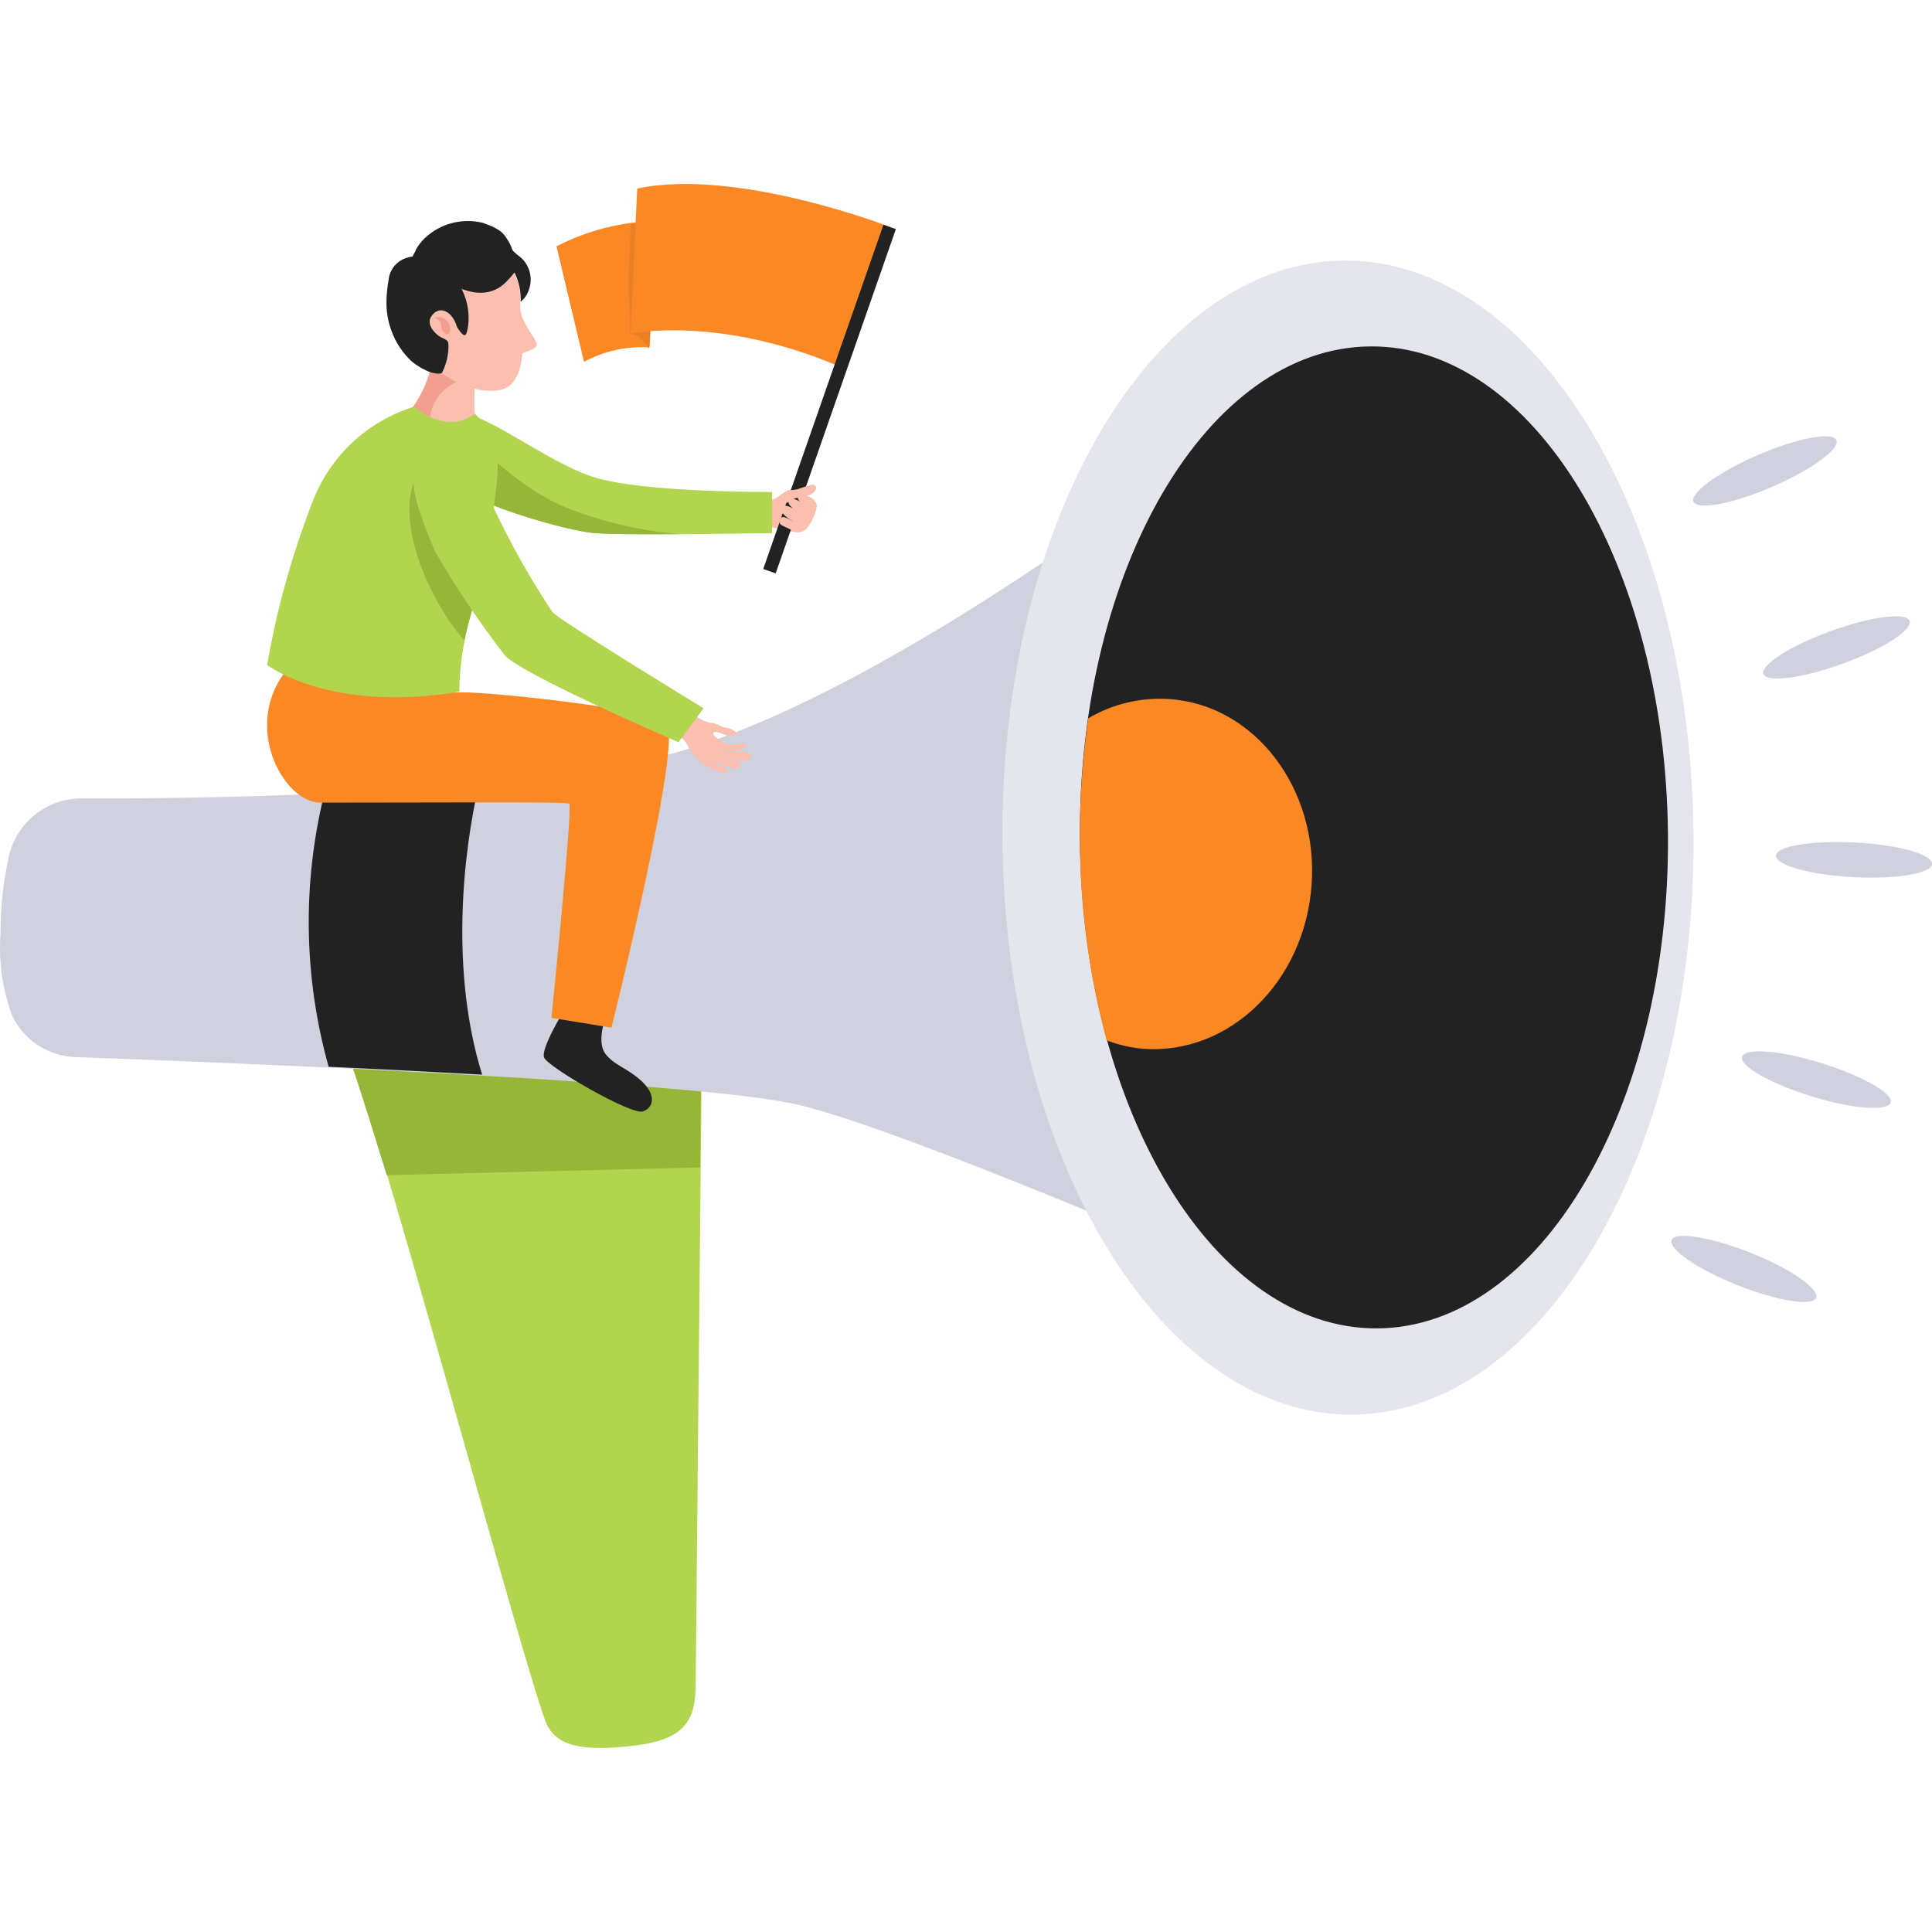
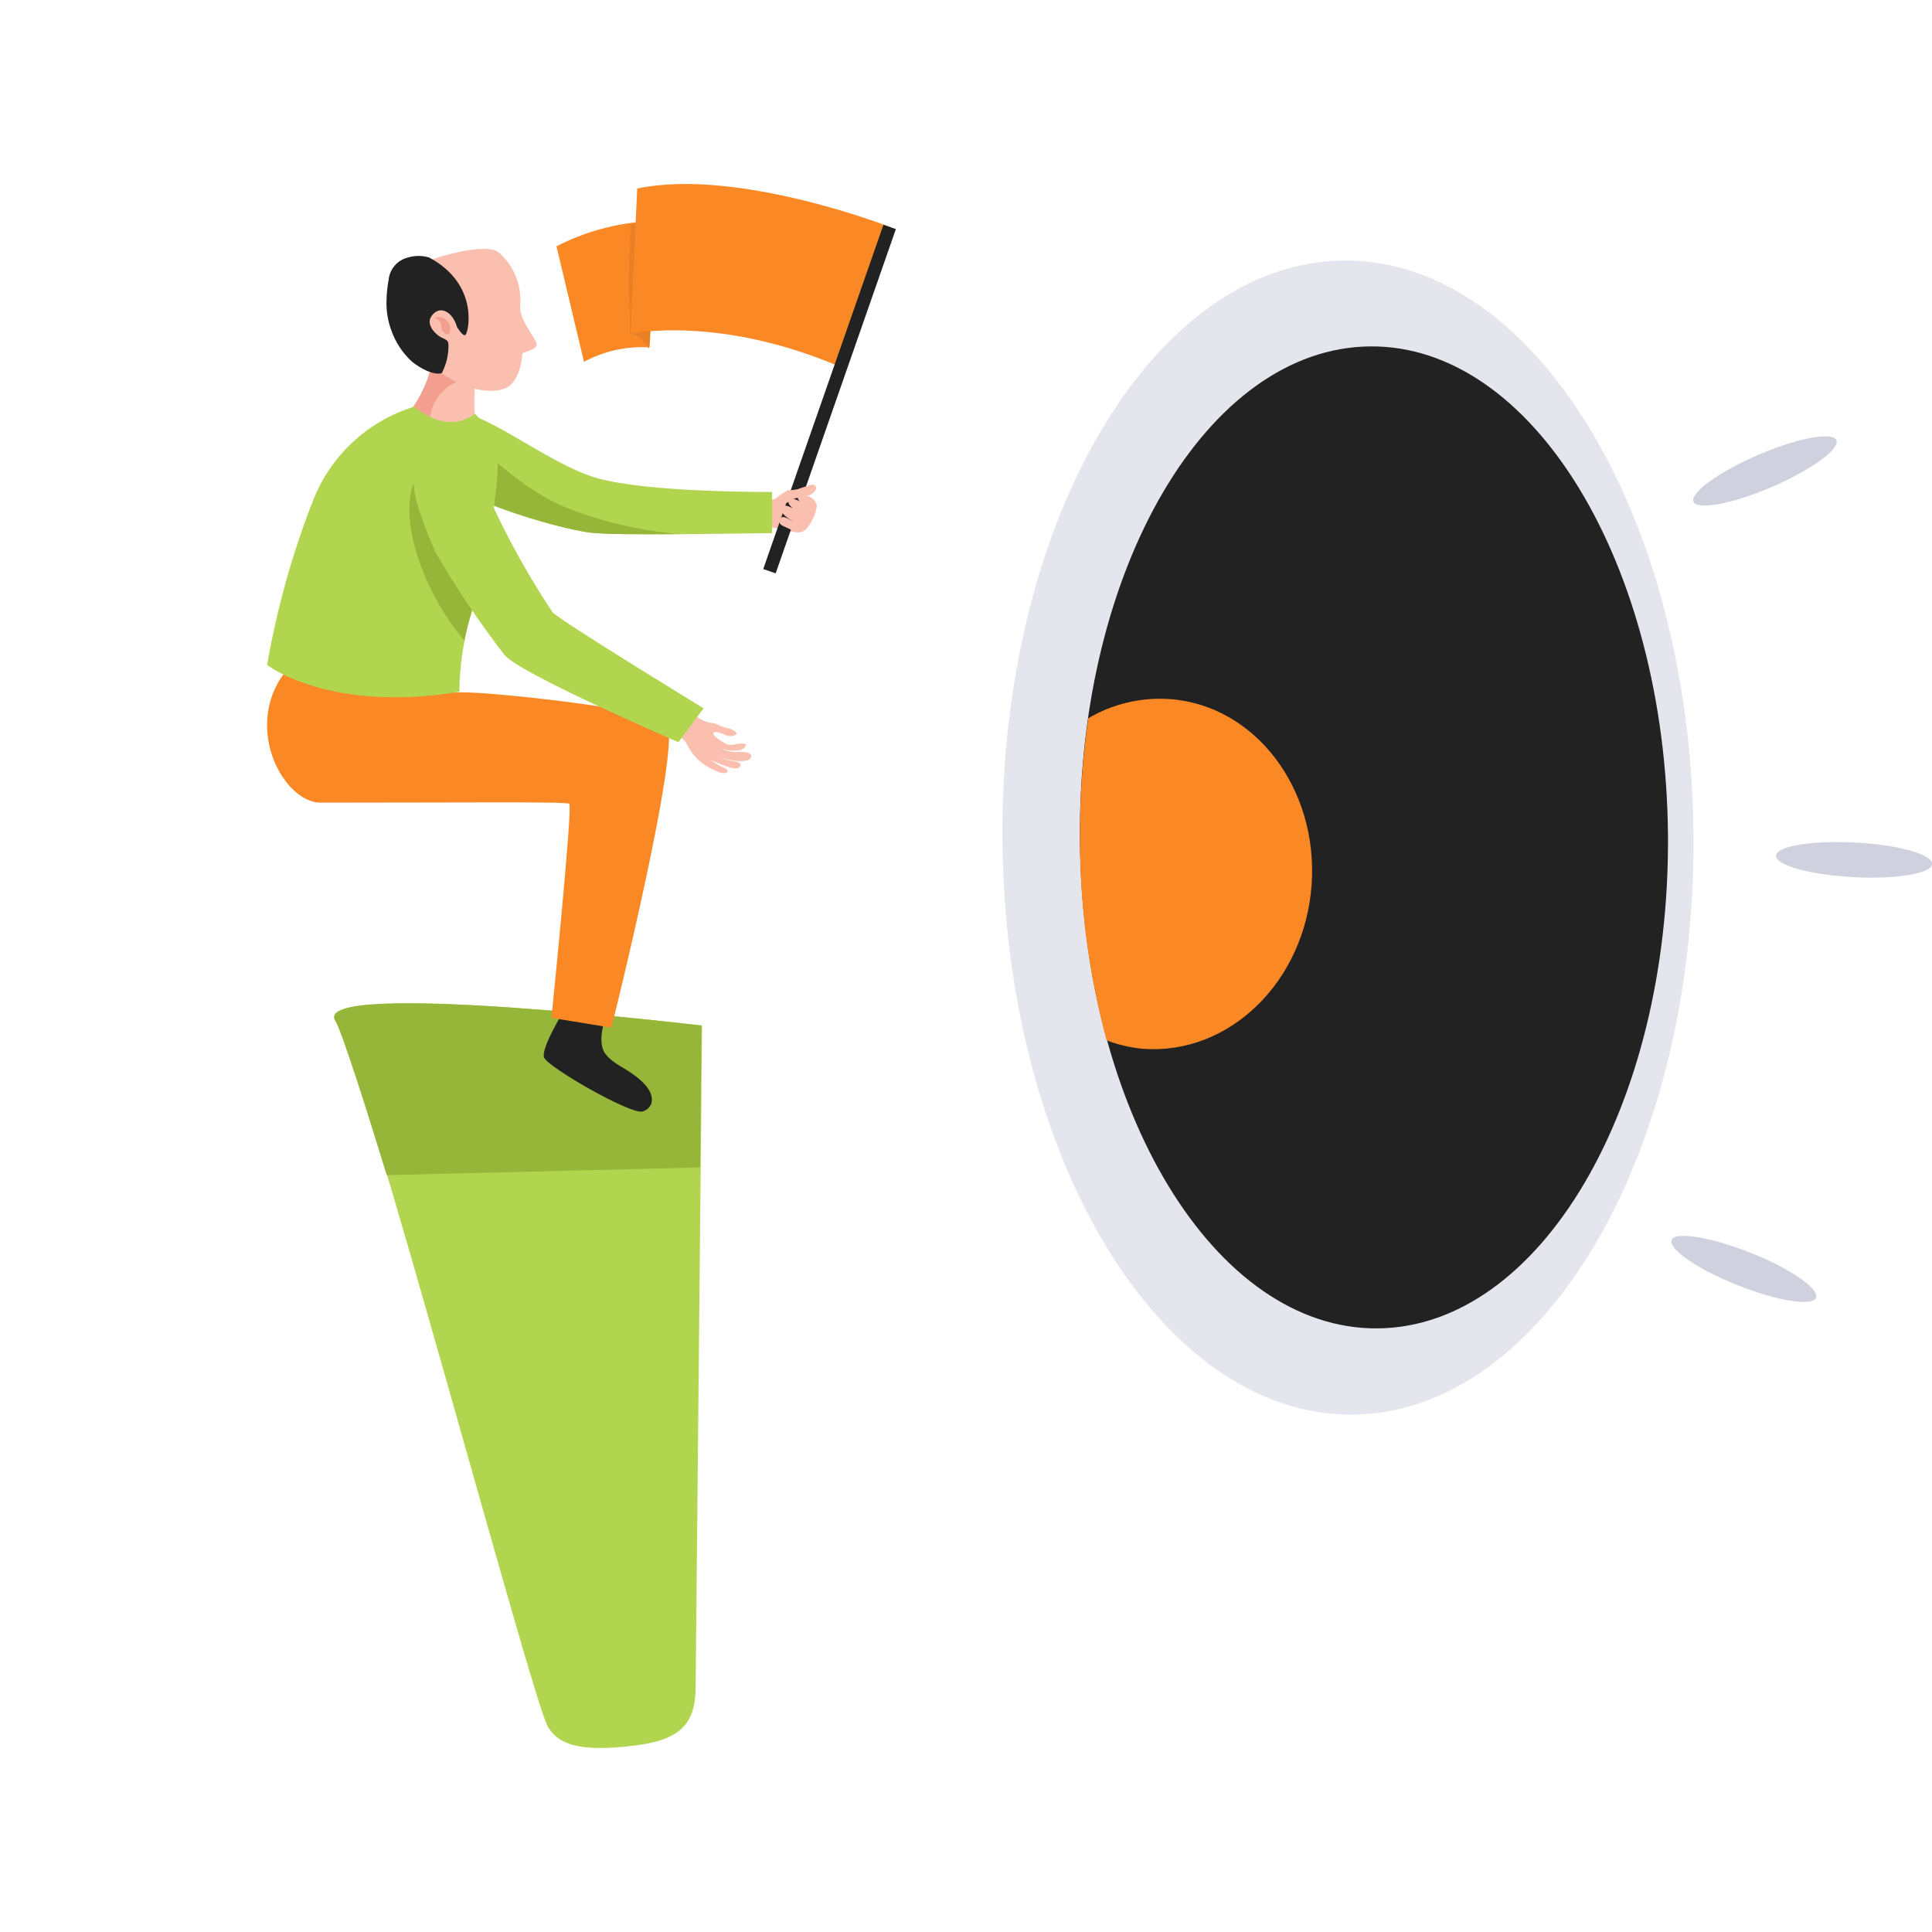
<svg xmlns="http://www.w3.org/2000/svg" width="105" height="105" viewBox="0 0 105 105" fill="none">
  <g clip-path="url(#clip0)">
    <path d="M38.156 55.737L37.808 91.571C37.808 93.434 37.261 94.511 34.589 94.856C31.265 95.285 30.255 94.7 29.761 93.81C28.835 92.105 19.756 57.851 18.262 55.518C16.768 53.185 38.156 55.737 38.156 55.737Z" fill="#B2D550" />
    <path d="M38.05 63.448L38.123 55.738C38.123 55.738 16.726 53.174 18.23 55.497C18.577 56.051 19.976 60.467 21.018 63.867L38.05 63.448Z" fill="#95B639" />
-     <path d="M4.459 43.392C3.536 43.386 2.638 43.694 1.915 44.265C1.192 44.836 0.686 45.635 0.483 46.531C0.176 47.905 0.024 49.308 0.03 50.716C-0.085 52.239 0.13 53.77 0.662 55.204C0.978 55.865 1.473 56.426 2.092 56.824C2.711 57.221 3.428 57.439 4.165 57.453C11.529 57.715 37.829 58.751 43.32 60.027C49.716 61.513 71.135 70.929 71.135 70.929L67.053 23.011C67.053 23.011 47.37 38.872 34.894 41.341C25.163 43.256 10.498 43.413 4.459 43.392Z" fill="#D0D1DE" />
-     <path d="M17.861 57.976C20.586 58.102 23.416 58.248 26.204 58.405C24.457 52.797 25.152 46.373 26.046 42.544C23.258 42.806 20.407 42.994 17.63 43.12C16.422 48.009 16.502 53.126 17.861 57.976Z" fill="#222222" />
    <path d="M92.038 45.369C92.175 62.695 83.875 76.809 73.502 76.882C63.13 76.955 54.619 62.988 54.482 45.662C54.345 28.337 62.646 14.275 73.008 14.16C83.37 14.045 91.902 28.033 92.038 45.369Z" fill="#E5E6ED" />
    <path d="M90.651 45.38C90.766 60.121 83.707 72.122 74.871 72.195C66.034 72.268 58.807 60.373 58.691 45.631C58.575 30.889 65.634 18.899 74.471 18.826C83.308 18.753 90.524 30.649 90.651 45.38Z" fill="#222222" />
    <path d="M71.282 48.1C71.661 42.869 68.211 38.318 63.561 37.993C62.015 37.888 60.474 38.252 59.142 39.039C58.829 41.212 58.678 43.405 58.69 45.599C58.691 49.295 59.179 52.974 60.142 56.543C60.787 56.787 61.463 56.942 62.151 57.003C66.833 57.328 70.904 53.342 71.282 48.1Z" fill="#FA8825" />
    <path d="M43.414 28.922C43.296 28.382 43.367 27.817 43.614 27.322C43.34 27.322 42.941 27.405 42.962 27.248C42.983 27.091 43.035 26.736 42.878 26.757C42.731 26.797 42.594 26.868 42.478 26.966C42.19 27.118 41.867 27.194 41.542 27.186C41.426 27.552 41.11 28.117 41.321 28.514C41.415 28.724 41.973 28.629 42.215 28.713C42.601 28.844 43.006 28.915 43.414 28.922Z" fill="#FBBFAF" />
    <path d="M35.704 12.005C33.802 12.045 31.934 12.517 30.244 13.386L31.738 19.663C32.829 19.075 34.065 18.803 35.304 18.879L35.704 12.005Z" fill="#FA8825" />
    <path d="M34.169 15.342C34.169 14.296 34.253 13.25 34.274 12.203C34.746 12.114 35.224 12.058 35.705 12.036L35.273 18.941C34.674 18.041 34.39 18.24 34.221 18.125C34.274 17.183 34.158 16.242 34.169 15.342Z" fill="#E98025" />
    <path d="M48.381 12.339C48.381 12.339 40.07 9.096 34.631 10.247L34.273 18.136C34.273 18.136 39.102 17.09 45.782 19.988L48.381 12.339Z" fill="#FA8825" />
    <path d="M48.013 12.217L41.48 30.926L42.156 31.16L48.689 12.45L48.013 12.217Z" fill="#222222" />
    <path d="M41.962 28.975V26.736C41.962 26.736 35.251 26.788 32.442 25.982C29.633 25.177 25.856 21.892 24.352 22.425C22.848 22.959 21.901 24.518 23.763 25.93C25.625 27.343 30.075 28.65 31.968 28.933C33.294 29.142 40.9 28.975 41.962 28.975Z" fill="#B2D550" />
    <path d="M30.739 27.573C28.372 26.6 26.131 24.434 24.227 22.477C22.807 23.053 21.955 24.57 23.764 25.93C25.574 27.29 30.076 28.65 31.97 28.933C32.622 29.038 34.789 29.048 36.956 29.027C34.822 28.854 32.727 28.363 30.739 27.573Z" fill="#95B639" />
    <path d="M30.685 54.869C30.685 54.869 29.38 56.962 29.57 57.474C29.759 57.987 34.314 60.613 34.935 60.404C35.555 60.194 35.661 59.473 34.851 58.74C34.041 58.008 33.399 57.914 32.904 57.276C32.41 56.637 32.904 55.298 32.904 55.298L30.685 54.869Z" fill="#222222" />
    <path d="M23.017 37.02C23.55 37.444 24.218 37.663 24.9 37.638C25.857 37.512 35.241 38.485 36.209 39.27C37.176 40.055 33.231 55.853 33.231 55.853L29.97 55.319C29.97 55.319 31.138 43.811 30.938 43.685C30.738 43.559 25.815 43.622 17.42 43.622C15.369 43.622 13.075 39.333 15.674 36.299L23.017 37.02Z" fill="#FA8825" />
    <path d="M24.479 19.433C24.163 19.291 23.868 19.104 23.606 18.878C23.5 20.22 22.986 21.497 22.133 22.54C23.306 23.012 24.582 23.171 25.836 23.001C25.726 21.883 25.775 20.756 25.983 19.653C25.471 19.695 24.957 19.619 24.479 19.433Z" fill="#FBBFAF" />
    <path d="M23.49 22.174C23.662 21.696 23.979 21.284 24.398 20.993C24.816 20.703 25.315 20.549 25.825 20.552C25.85 20.248 25.903 19.947 25.983 19.653C25.471 19.695 24.957 19.619 24.479 19.433C24.163 19.291 23.868 19.104 23.606 18.878C23.5 20.22 22.986 21.497 22.133 22.54C22.524 22.689 22.924 22.811 23.332 22.906C23.355 22.657 23.408 22.411 23.49 22.174Z" fill="#F39F90" />
    <path d="M23.899 13.961C23.899 13.961 26.309 13.208 27.055 13.679C27.466 14.022 27.791 14.457 28.003 14.947C28.215 15.438 28.308 15.971 28.276 16.504C28.15 17.372 29.149 18.387 29.17 18.701C29.191 19.015 28.413 19.13 28.392 19.224C28.37 19.318 28.318 20.908 27.266 21.17C25.783 21.547 23.794 20.364 23.11 19.475C22.427 18.586 21.638 14.495 23.899 13.961Z" fill="#FBBFAF" />
-     <path d="M28.381 14.066C28.255 13.94 27.929 13.731 27.845 13.574C27.796 13.43 27.736 13.29 27.666 13.156C27.403 12.769 27.34 12.486 26.235 12.11C25.729 11.986 25.201 11.98 24.692 12.092C24.183 12.205 23.706 12.433 23.3 12.758C23.017 12.978 22.781 13.252 22.606 13.564C22.606 13.658 22.385 13.909 22.427 14.014C22.469 14.118 22.827 14.223 22.943 14.286C23.133 14.414 23.312 14.558 23.479 14.715C24.531 15.604 26.299 16.556 27.508 15.321C27.67 15.161 27.821 14.989 27.961 14.809C28.203 15.303 28.319 15.849 28.297 16.399C28.54 16.201 28.71 15.929 28.781 15.625C28.857 15.353 28.86 15.066 28.79 14.793C28.719 14.519 28.579 14.269 28.381 14.066Z" fill="#222222" />
    <path d="M23.322 13.993C22.947 13.883 22.549 13.883 22.175 13.993C21.896 14.061 21.645 14.213 21.457 14.428C21.268 14.644 21.152 14.912 21.123 15.196C21.053 15.565 21.015 15.94 21.007 16.316C20.984 16.897 21.081 17.478 21.291 18.021C21.515 18.624 21.875 19.168 22.343 19.611C22.764 19.988 23.606 20.438 24.016 20.27C24.259 19.798 24.382 19.273 24.374 18.743C24.374 18.46 24.184 18.45 23.953 18.324C23.721 18.199 23.143 17.686 23.427 17.215C23.827 16.567 24.574 16.86 24.837 17.77C24.837 17.77 25.131 18.282 25.289 18.209C25.447 18.136 26.099 15.479 23.322 13.993Z" fill="#222222" />
    <path d="M23.596 17.267C23.72 17.221 23.855 17.215 23.983 17.248C24.111 17.282 24.226 17.355 24.311 17.456C24.606 17.79 24.469 18.324 24.185 18.125C23.901 17.926 24.017 17.748 23.964 17.581C23.93 17.505 23.879 17.437 23.815 17.383C23.752 17.329 23.677 17.289 23.596 17.267Z" fill="#F39F90" />
    <path d="M14.518 36.142C14.518 36.142 17.916 38.768 24.964 37.596C24.976 36.251 25.167 34.915 25.532 33.62C26.306 31.071 26.81 28.448 27.036 25.794C27.083 25.186 26.997 24.575 26.784 24.003C26.572 23.43 26.238 22.91 25.805 22.478C25.805 22.478 24.48 23.712 22.513 22.101C21.268 22.484 20.126 23.142 19.173 24.026C18.221 24.911 17.481 25.998 17.011 27.207C15.881 30.094 15.046 33.088 14.518 36.142Z" fill="#B2D550" />
    <path d="M22.997 25.397C21.177 27.353 22.945 32.166 25.238 34.813C25.322 34.415 25.406 34.007 25.532 33.589C25.848 32.542 26.237 30.994 26.584 29.466C25.919 29.055 25.402 28.443 25.112 27.719C24.375 26.045 23.902 24.894 22.997 25.397Z" fill="#95B639" />
    <path d="M37.735 38.841C37.978 39.062 38.276 39.214 38.598 39.28C38.748 39.285 38.896 39.324 39.029 39.395C39.185 39.474 39.351 39.531 39.523 39.563C39.694 39.597 39.853 39.672 39.986 39.782C40.123 39.95 39.85 40.002 39.671 40.013C39.492 40.023 38.945 39.678 38.787 39.814C38.629 39.95 39.292 40.337 39.429 40.41C39.744 40.578 39.976 40.41 40.302 40.41C40.628 40.41 40.575 40.462 40.449 40.64C40.39 40.694 40.32 40.735 40.244 40.761C40.168 40.786 40.087 40.795 40.007 40.787C39.688 40.812 39.367 40.762 39.071 40.64C39.342 40.77 39.634 40.848 39.934 40.87C40.102 40.87 40.828 40.808 40.828 41.08C40.828 41.613 39.218 41.268 38.976 41.08C39.243 41.22 39.531 41.316 39.828 41.362C39.997 41.362 40.418 41.477 40.186 41.697C39.955 41.917 39.05 41.488 38.65 41.31C38.875 41.485 39.123 41.63 39.387 41.739C39.723 41.917 39.471 42.105 39.103 41.98C38.945 41.927 38.65 41.77 38.577 41.739C38.014 41.441 37.567 40.966 37.304 40.389C37.178 40.159 36.694 39.877 36.746 39.646C36.83 39.27 37.43 39.05 37.735 38.841Z" fill="#FBBFAF" />
    <path d="M38.238 38.495L36.871 40.337C36.871 40.337 28.139 36.57 27.403 35.576C26.029 33.794 24.775 31.924 23.647 29.979C22.721 27.73 21.543 25.051 23.647 24.58C24.794 24.319 25.52 24.58 26.235 26.275C27.285 28.713 28.552 31.052 30.022 33.264C30.338 33.672 38.238 38.495 38.238 38.495Z" fill="#B2D550" />
    <path d="M44.361 27.363C44.487 27.552 44.151 28.41 43.825 28.744C43.721 28.852 43.581 28.918 43.432 28.93C43.282 28.941 43.134 28.898 43.015 28.807C42.741 28.64 42.415 28.577 42.373 28.42C42.373 27.793 42.899 28.263 43.151 28.357C43.151 28.357 42.457 28.012 42.468 27.709C42.468 27.144 43.351 27.793 43.593 27.907C43.336 27.824 43.107 27.672 42.931 27.468C42.908 27.447 42.889 27.421 42.877 27.392C42.864 27.363 42.858 27.332 42.858 27.301C42.858 27.269 42.864 27.238 42.877 27.21C42.889 27.181 42.908 27.155 42.931 27.133C43.12 26.966 43.856 27.489 43.856 27.489C43.856 27.489 43.183 27.196 43.404 26.956C43.625 26.715 43.762 26.956 43.898 26.956C44 26.987 44.094 27.04 44.174 27.11C44.253 27.181 44.317 27.267 44.361 27.363Z" fill="#FBBFAF" />
    <path d="M42.73 27.332L42.962 27.259C42.962 27.049 43.814 26.997 44.014 26.903C44.561 26.61 44.34 26.275 44.087 26.349C43.835 26.422 43.53 26.516 43.382 26.579C43.197 26.625 43.006 26.646 42.814 26.641C42.566 26.785 42.33 26.95 42.109 27.133C41.815 27.3 42.425 27.457 42.73 27.332Z" fill="#FBBFAF" />
-     <path d="M103.779 33.735C103.968 34.227 102.338 35.273 100.15 36.068C97.961 36.864 96.036 37.115 95.847 36.633C95.657 36.152 97.299 35.095 99.487 34.3C101.675 33.505 103.6 33.264 103.779 33.735Z" fill="#D0D1DE" />
    <path d="M99.802 23.922C100.002 24.403 98.434 25.543 96.299 26.464C94.163 27.385 92.249 27.74 92.038 27.27C91.828 26.799 93.406 25.648 95.541 24.727C97.677 23.806 99.592 23.451 99.802 23.922Z" fill="#D0D1DE" />
-     <path d="M102.747 59.922C102.589 60.414 100.643 60.268 98.434 59.577C96.225 58.887 94.52 57.935 94.678 57.432C94.836 56.93 96.782 57.087 98.991 57.778C101.2 58.468 102.905 59.42 102.747 59.922Z" fill="#D0D1DE" />
    <path d="M98.697 70.531C98.497 71.013 96.593 70.709 94.416 69.841C92.238 68.972 90.66 67.874 90.849 67.392C91.039 66.911 92.953 67.225 95.131 68.083C97.309 68.941 98.887 70.05 98.697 70.531Z" fill="#D0D1DE" />
    <path d="M105.001 46.949C105.001 47.472 103.065 47.797 100.729 47.671C98.394 47.545 96.522 47.033 96.522 46.51C96.522 45.986 98.468 45.673 100.793 45.788C103.118 45.903 105.022 46.426 105.001 46.949Z" fill="#D0D1DE" />
  </g>
  <defs>
    <clipPath id="clip0">
      <rect width="105" height="105" fill="white" />
    </clipPath>
  </defs>
</svg>